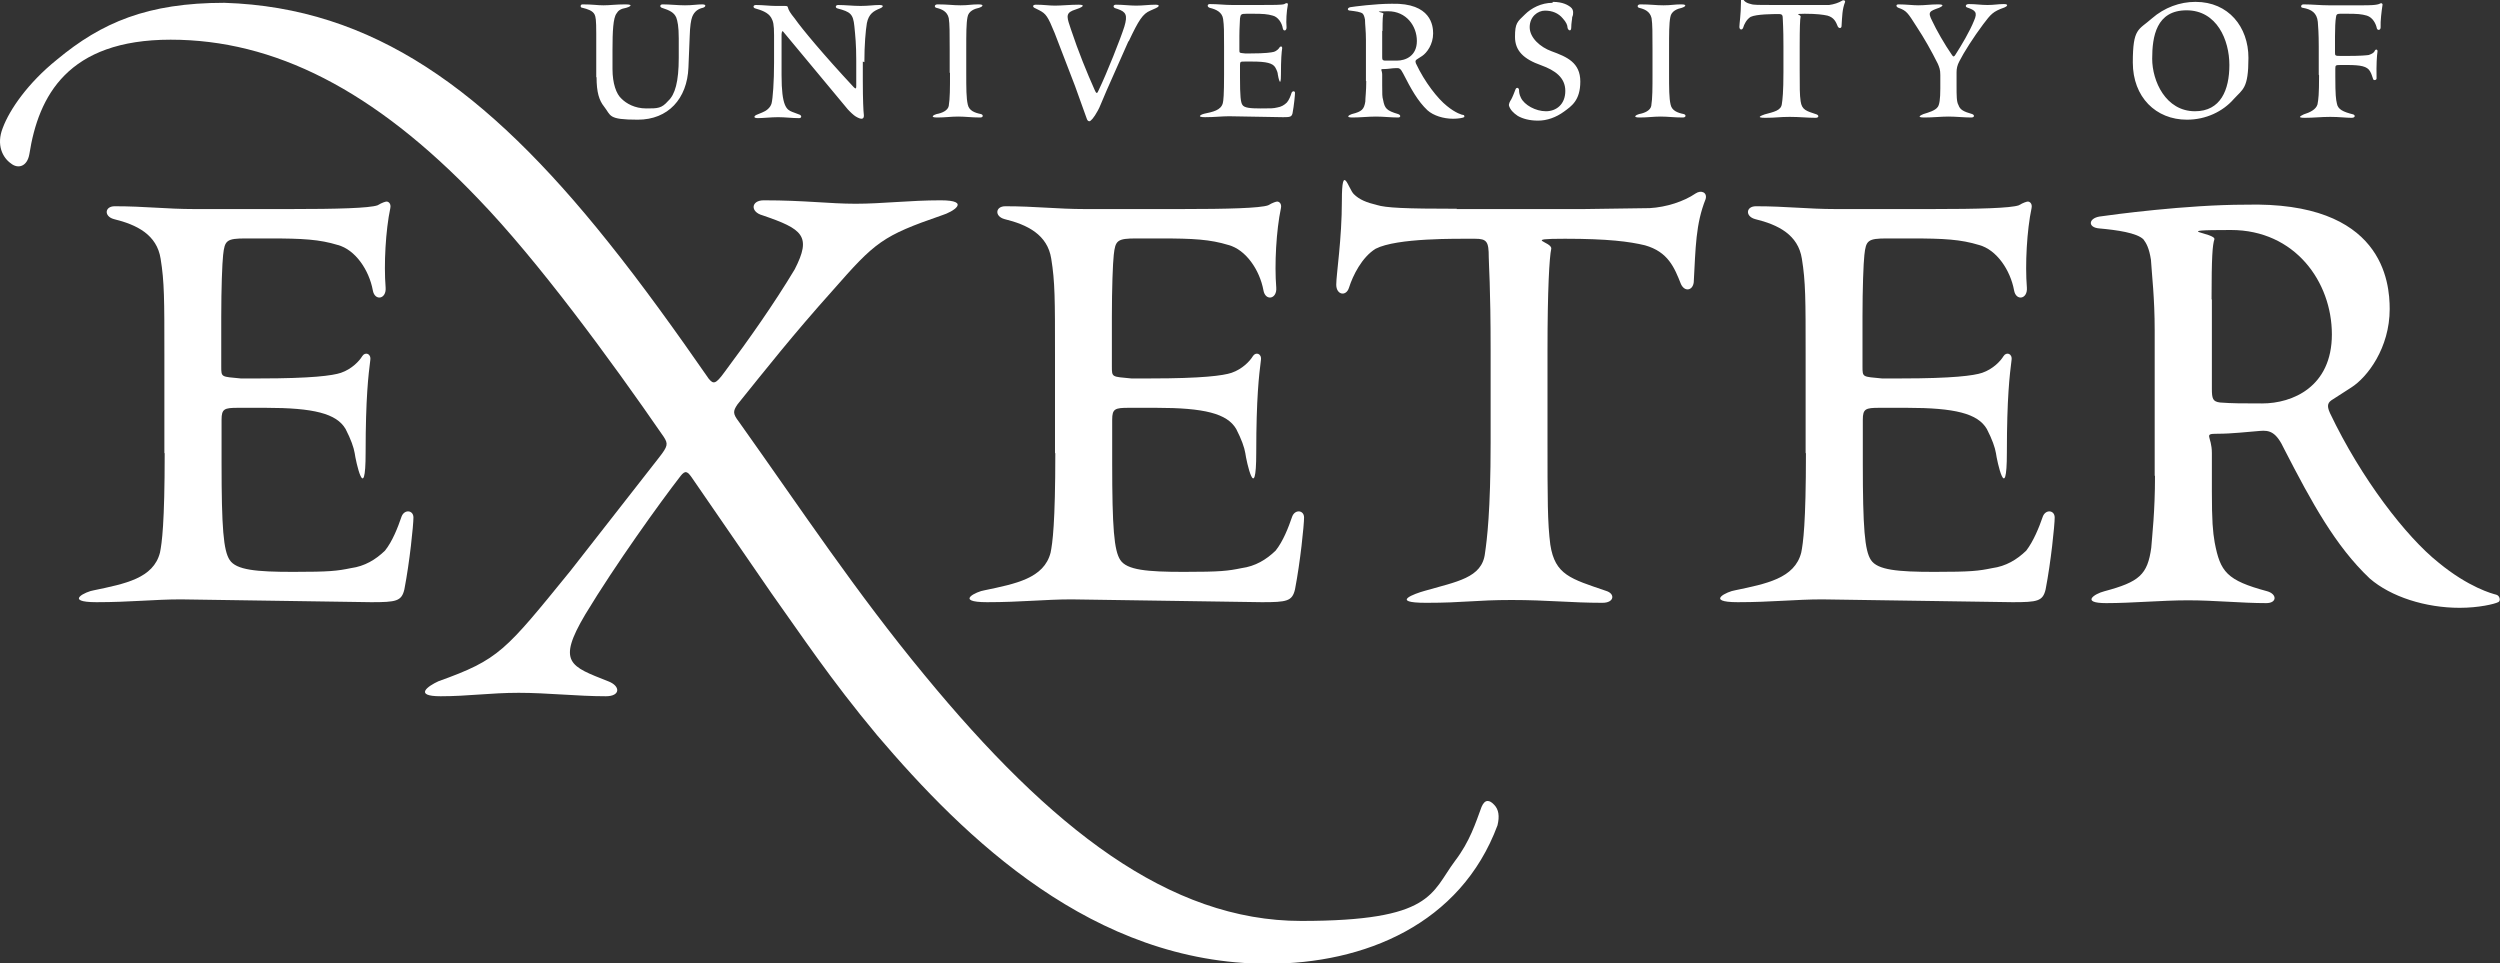
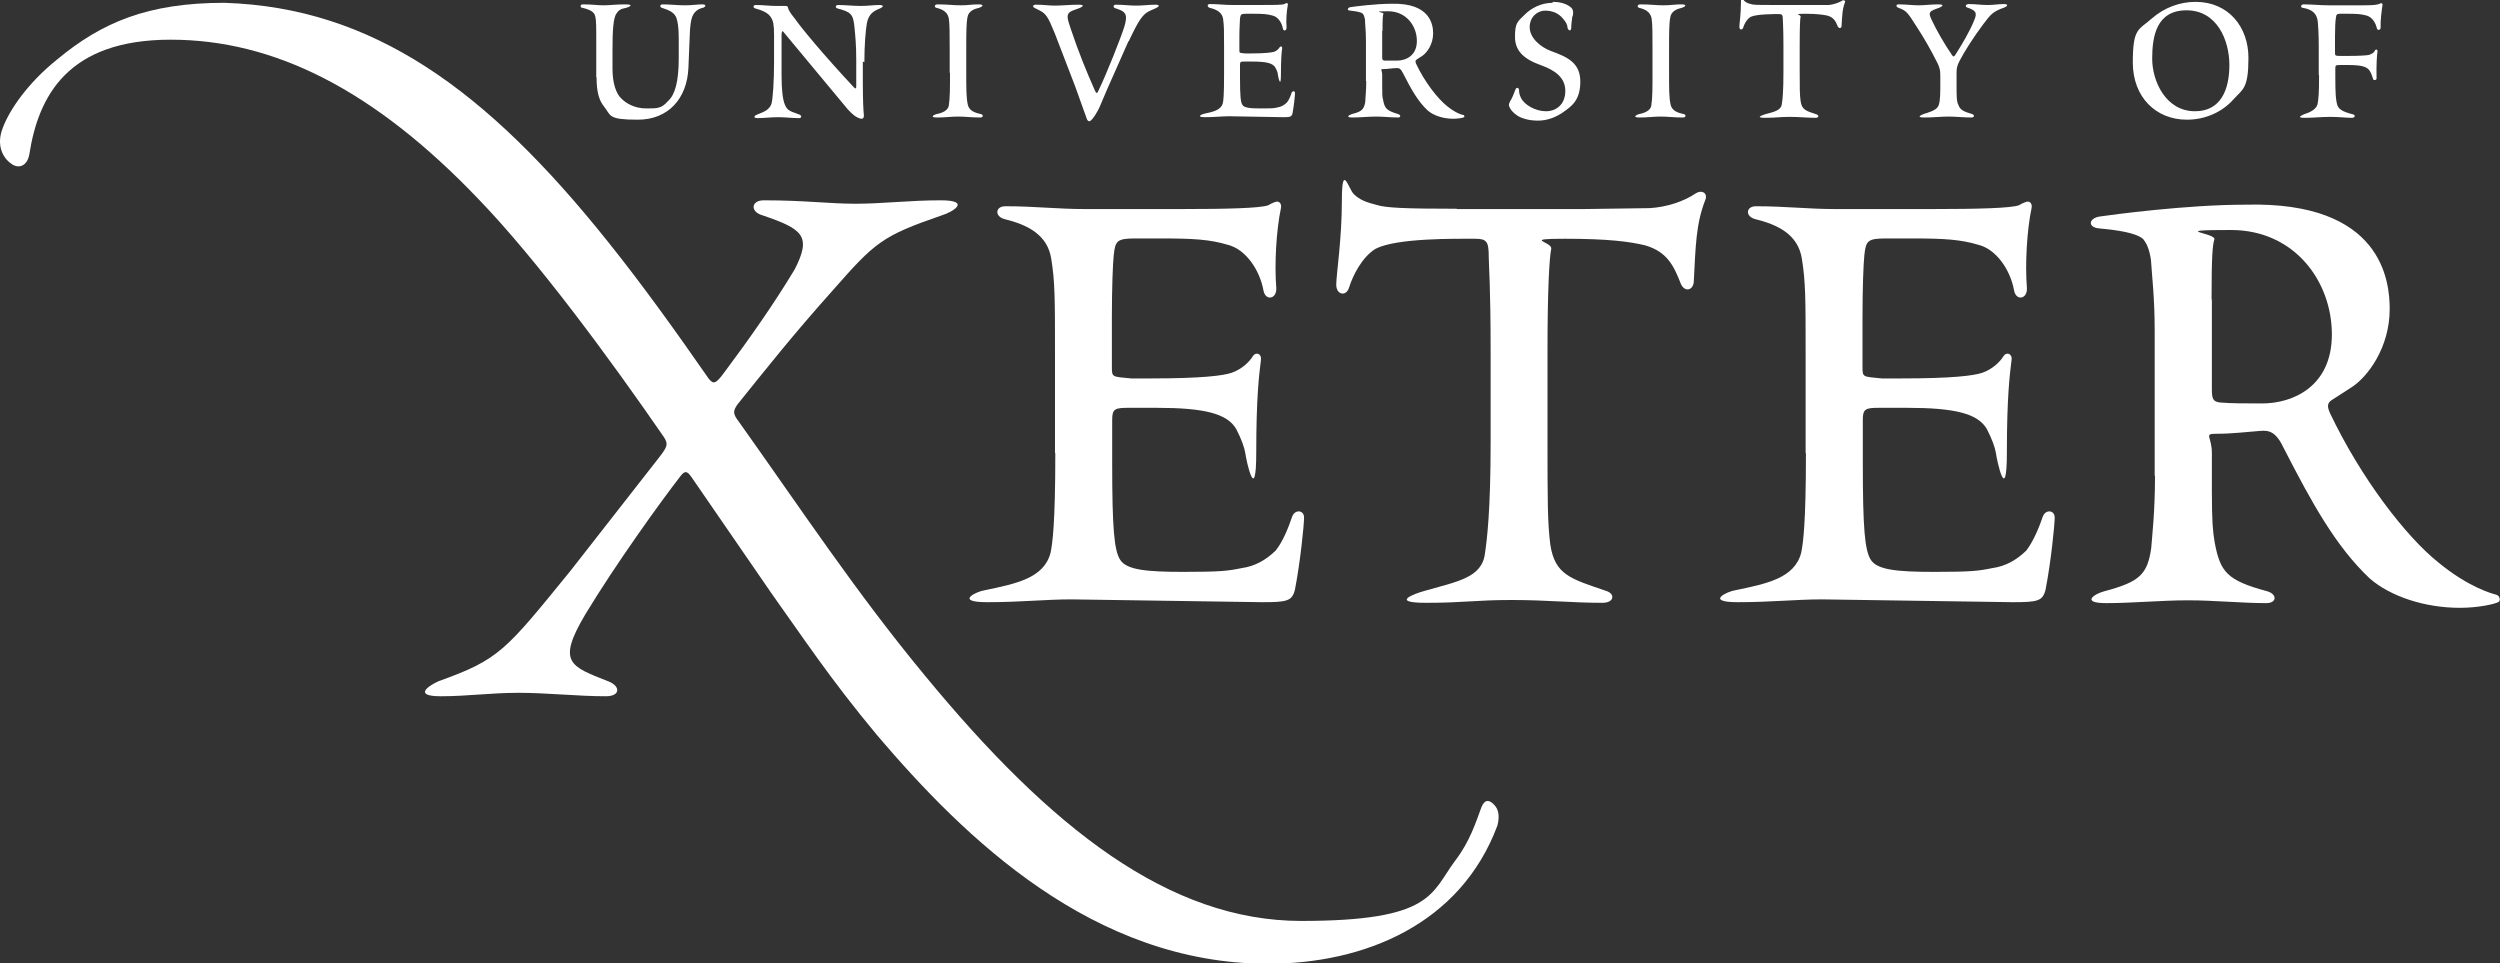
<svg xmlns="http://www.w3.org/2000/svg" id="svg2781" version="1.1" viewBox="0 0 800 308.3">
  <rect x="0" y="0" width="800" height="308.3" fill="#333333" stroke="none" />
  <defs>
    <style>
      .cls-1 {
        fill: #fff;
        fill-rule: evenodd;
        stroke-width: 0px;
      }
    </style>
  </defs>
  <g id="g153">
    <path id="path159" class="cls-1" d="M707.8,95.8v28.6c0,3.2.3,4.1,2.6,4.4,3.8.3,7.3.3,13.5.3,9.7,0,22.3-5.3,22.3-22.1s-11.8-33.4-32.3-33.4-4.7.9-5.3,3c-.6,1.8-.9,5.6-.9,19.2ZM689.5,152.2v-46.4c0-10.6-.9-17.7-1.2-22.7-.6-3.8-1.5-5.3-2.4-6.5-2.1-2.1-8.5-3-14.1-3.5-3.8-.3-3.5-3.2,0-3.8,4.1-.6,27.9-3.8,46.7-3.8,44.1-1.2,46.2,24.8,46.2,33.4,0,12.4-7.1,21.8-12.3,25.1l-5.9,3.8c-1.5.9-2.1,1.8-.9,4.4,10,21,24.4,39.6,34.7,47.8,9.7,8,17.3,10,18.5,10.3,1.2.3,1.5,2.1.6,2.4-1.2.6-6.2,1.8-12.3,1.8-10.9,0-22-3.5-28.8-9.4-10.9-10.3-18.5-24.2-27.3-41.3-2.6-5.6-4.7-6.2-7.9-5.9-4.1.3-8.8.9-13.5.9s-1.8.6-1.8,6.2v12.4c0,9.4.3,12.7.9,16.2,1.8,9.4,3.8,12.1,16.8,15.6,3.2.9,3.2,3.8-.3,3.8-7.9,0-16.5-.9-25-.9s-17.9.9-26.2.9-3.8-3-.6-3.8c11.2-3,13.8-5.3,15-13.9.3-4.1,1.2-11.5,1.2-23" />
    <path id="path161" class="cls-1" d="M577.8,145.1v-31.6c0-17.7,0-23.3-1.2-30.7-1.2-7.7-7.6-10.9-15-12.7-3.2-.9-2.9-4.1.3-4.1,9.7,0,16.5.9,25.6.9h30.3c15.6,0,25.6-.3,28.2-1.2,1.5-.9,2.6-1.2,2.9-1.2.6,0,1.5.6,1.2,2.1-1.5,7.1-2.1,18-1.5,25.4.3,3.8-3.5,4.4-4.1.9-1.2-6.5-5.6-13-11.2-14.5-5.9-1.8-11.2-2.1-21.8-2.1h-7.6c-6.2,0-6.8.6-7.3,5.3-.3,2.7-.6,10.6-.6,19.8v15.9c0,3.5,0,3.2,6.2,3.8h6.2c16.5,0,23.2-.9,25.9-1.8,3.5-1.2,5.9-3.8,6.8-5.3.9-1.5,2.9-.9,2.6,1.2-.6,4.7-1.5,12.1-1.5,29.5s-3.2,2.7-3.5.3c-.3-1.8-1.2-4.4-2.9-7.7-2.9-5-10.3-6.8-25.6-6.8h-8.8c-4.4,0-5.3.3-5.3,3.8v13.9c0,20.7.6,28,2.6,31,2.1,3.2,8.5,3.8,20.3,3.8s14.1-.3,18.5-1.2c4.4-.6,7.9-2.7,10.9-5.6,2.3-3,4.1-7.4,5.3-10.9.9-2.4,3.8-2.1,3.8.3s-1.2,14.2-2.9,23c-.9,3.8-2.6,4.1-10.6,4.1l-60.9-.9c-8.5,0-16.2.9-27,.9s-3.2-3.5-.9-3.8c10-2.1,19.1-3.8,21.2-12.1.6-3,1.5-9.2,1.5-31.9" />
    <path id="path163" class="cls-1" d="M466.1,66.9h40.6l21.2-.3c5.3-.3,10.9-2.1,14.7-4.7,1.8-1.2,3.8-.3,3.2,1.8-3.2,8-3.2,15.6-3.8,26.6-.3,2.7-2.9,3.2-4.1.6-2.1-5.3-4.1-10.3-11.5-12.4-5-1.2-11.8-2.1-25.6-2.1s-4.1.9-4.4,3.2c-.6,2.7-1.2,13-1.2,32.5v28c0,19.8,0,27.2.9,34.2,1.5,9.7,6.5,10.9,17.9,14.8,2.9.9,2.6,3.8-1.2,3.8-10,0-17.6-.9-29.1-.9s-15.3.9-27.3.9-3.5-3-.6-3.8c10.3-3,18.5-4.1,19.4-12.1.6-4.1,1.8-13.3,1.8-35.4v-29.2c0-21-.6-27.8-.6-30.1,0-5-.6-5.9-4.4-5.9-5.9,0-25-.3-31.8,3.2-4.4,2.7-7.3,8.6-8.5,12.4-.9,3-4.1,2.4-4.1-.9s1.8-14.5,1.8-26.9,2.1-3.8,3.8-2.1c1.8,1.8,4.1,2.7,7.4,3.5,2.9.9,8.8,1.2,25.6,1.2" />
    <path id="path165" class="cls-1" d="M337.6,145.1v-31.6c0-17.7,0-23.3-1.2-30.7-1.2-7.7-7.6-10.9-15-12.7-3.2-.9-2.9-4.1.3-4.1,9.7,0,16.5.9,25.6.9h30.3c15.6,0,25.6-.3,28.2-1.2,1.5-.9,2.6-1.2,2.9-1.2.6,0,1.5.6,1.2,2.1-1.5,7.1-2.1,18-1.5,25.4.3,3.8-3.5,4.4-4.1.9-1.2-6.5-5.6-13-11.2-14.5-5.9-1.8-11.2-2.1-21.8-2.1h-7.6c-6.2,0-6.8.6-7.3,5.3-.3,2.7-.6,10.6-.6,19.8v15.9c0,3.5,0,3.2,6.2,3.8h6.2c16.5,0,23.2-.9,25.9-1.8,3.5-1.2,5.9-3.8,6.8-5.3.9-1.5,2.9-.9,2.6,1.2-.6,4.7-1.5,12.1-1.5,29.5s-3.2,2.7-3.5.3c-.3-1.8-1.2-4.4-2.9-7.7-2.9-5-10.3-6.8-25.6-6.8h-8.8c-4.4,0-5.3.3-5.3,3.8v13.9c0,20.7.6,28,2.6,31,2.1,3.2,8.5,3.8,20.3,3.8s14.1-.3,18.5-1.2c4.4-.6,7.9-2.7,10.9-5.6,2.4-3,4.1-7.4,5.3-10.9.9-2.4,3.8-2.1,3.8.3s-1.2,14.2-2.9,23c-.9,3.8-2.6,4.1-10.6,4.1l-60.9-.9c-8.5,0-16.2.9-27,.9s-3.2-3.5-.9-3.8c10-2.1,19.1-3.8,21.2-12.1.6-3,1.5-9.2,1.5-31.9" />
-     <path id="path167" class="cls-1" d="M52.6,145.1v-31.6c0-17.7,0-23.3-1.2-30.7-1.2-7.7-7.6-10.9-15-12.7-3.2-.9-2.9-4.1.3-4.1,9.7,0,16.5.9,25.6.9h30.3c15.6,0,25.6-.3,28.2-1.2,1.5-.9,2.6-1.2,2.9-1.2.6,0,1.5.6,1.2,2.1-1.5,7.1-2.1,18-1.5,25.4.3,3.8-3.5,4.4-4.1.9-1.2-6.5-5.6-13-11.2-14.5-5.9-1.8-11.2-2.1-21.8-2.1h-7.6c-6.2,0-6.8.6-7.3,5.3-.3,2.7-.6,10.6-.6,19.8v15.9c0,3.5,0,3.2,6.2,3.8h6.2c16.5,0,23.2-.9,25.9-1.8,3.5-1.2,5.9-3.8,6.8-5.3.9-1.5,2.9-.9,2.6,1.2-.6,4.7-1.5,12.1-1.5,29.5s-3.2,2.7-3.5.3c-.3-1.8-1.2-4.4-2.9-7.7-2.9-5-10.3-6.8-25.6-6.8h-8.8c-4.4,0-5.3.3-5.3,3.8v13.9c0,20.7.6,28,2.6,31,2.1,3.2,8.5,3.8,20.3,3.8s14.1-.3,18.5-1.2c4.4-.6,7.9-2.7,10.9-5.6,2.4-3,4.1-7.4,5.3-10.9.9-2.4,3.8-2.1,3.8.3s-1.2,14.2-2.9,23c-.9,3.8-2.6,4.1-10.6,4.1l-60.9-.9c-8.5,0-16.2.9-27,.9s-3.2-3.5-.9-3.8c10-2.1,19.1-3.8,21.2-12.1.6-3,1.5-9.2,1.5-31.9" />
    <path id="path169" class="cls-1" d="M71.8.9c47.4,1.5,83.8,27.7,122.7,76.4,11,13.7,22.1,29.2,32.3,43.9,1.5,1.8,2.2,1.8,5.1-2.2,7.7-10.3,15.8-21.8,22.4-32.8,5.5-10.7,2.6-12.9-10.3-17.3-4-1.1-3.7-4.8.4-4.8,13.2,0,20.9,1.1,29.4,1.1s17.3-1.1,27.2-1.1,4,3.7.4,4.8c-19.1,6.6-21.3,8.5-34.9,24-12.9,14.4-21.3,25.1-30.5,36.5-1.5,2.2-1.5,3,.4,5.5,20.2,28.4,37.5,54.6,59.5,81.2,40.4,49.1,78.3,78.6,120.5,78.6s41.5-8.9,49.2-19.2c4.8-6.3,6.6-12.2,8.5-17.3,1.1-2.6,2.6-2.2,4-.7,1.5,1.5,1.8,3.7,1.1,6.6-11.8,31.7-42.6,44.3-73.5,44.3-55.9,0-97-40.2-125-73.1-15.1-18.1-24.3-32.1-33.8-45.4l-25.4-36.9c-1.5-2.2-2.2-2.6-3.7-.7-6.6,8.5-20.9,28.4-30.5,44.3-9.2,15.5-4.8,16.6,7.3,21.4,4,1.5,4,4.8-.7,4.8-9.2,0-18.7-1.1-27.9-1.1s-16.2,1.1-25,1.1-4-3.3-.7-4.8c19.5-7,21.3-9.6,42.3-35.4l28.3-36.2c2.9-3.7,2.9-4.4,1.5-6.6-17.3-25.1-40.4-56.5-59.2-76C119.6,28.6,87.6,12.7,54.6,12.7S12.3,30.8,9.4,49.3c-.7,4.1-3.7,4.8-5.9,3-2.6-1.8-4.8-5.9-2.6-11.4,2.2-5.9,8.1-14.4,17.3-21.8C32.5,7.2,47.2.9,71.8.9" />
    <path id="path171" class="cls-1" d="M742,23.9v-9c0-4.3-.2-6.5-.3-7.9-.3-2.9-2-4-4.8-4.5-.8,0-.7-1.1.2-1.1,2.8,0,5.4.3,8.1.3h10.6c2.3,0,4.9,0,5.9-.6.3-.2.8,0,.7.5-.3,2-.7,5.1-.6,7.2,0,.8-.9,1.1-1.2.3-.3-1.5-1.3-3.5-3.2-4.1-1.7-.5-3.2-.6-6.2-.6h-2.4c-1,0-1.2.3-1.3,1.2-.2,1.1-.3,3.5-.3,6v5.1c0,1.1,0,1.2,1.8,1.2h2.1c4.3,0,6.2-.2,6.9-.3.8-.3,1.6-.6,1.9-1.3.3-.7,1-.5.9.2-.2,1.3-.4,4-.3,8.6,0,.6-1,.7-1.1.2-.3-.7-.4-1.5-1-2.5-.9-1.6-3-2-7.3-2h-1.8c-1.9,0-2,0-2,1.2v2.4c0,6.1.2,7.4.5,8.7.3,1.9,2,2.7,5.2,3.5.7.2.8,1.1-.5,1.1-1.9,0-3.8-.3-6.8-.3s-5.3.3-8.2.3-.8-.8-.3-1.1c1.9-.6,3.9-1.5,4.4-3.2.3-1.7.5-3,.5-9.3ZM702.4,35.6c8.2,0,11-6.8,11-14.8s-4-17.5-13.7-17.5-11,8.4-11,15.5,4.3,16.8,13.7,16.8ZM702.6.6c10.5,0,16.9,8,16.9,17.9s-1.8,10-4.7,13.2c-3.5,4-8.9,6.6-15,6.6-9.9,0-17.3-7.2-17.3-18.3s1.8-10.3,6.1-14.1c4-3.5,9-5.3,13.9-5.3ZM626.1,23.2v4.3c0,3.1,0,5.1.6,6.1.5,1.5,1.6,2.1,4.4,2.9.8.3.8,1.1-.3,1.1-2.3,0-4.9-.3-7.3-.3s-4.9.3-7.7.3-1-.8-.3-1.1c1.6-.5,3.8-1.1,4.6-2.3.5-.7.8-2.4.8-5.9v-4.3c0-1.7-.3-2.4-.8-3.6-2.1-4.2-4.3-8.1-6.8-11.9-2.8-4.4-3.2-5.1-5.8-6-.8-.3-.9-1.1,0-1.1,2.3,0,4.7.3,6.3.3,2.3,0,3.9-.3,6.4-.3s1,.8.3,1.1c-3.1,1.1-3.7,1.3-2.2,4.2,1.3,2.8,3.9,7.4,6.4,11,.4.6.7.4,1.1-.3,1.8-2.8,4.5-7.3,5.9-10.8,1.2-2.7.4-3.3-2.2-4.2-.7-.2-.6-1.1.5-1.1,2.3,0,3.9.3,6,.3s3.4-.3,5.2-.3,1,.8.2,1.1c-3.7,1.3-4.3,2.1-6.8,5.4-3,4-6.2,9-7.6,11.8-.7,1.3-.9,2.4-.9,3.5ZM567.7,1.6h17.6c1.5-.2,3.1-.7,4.2-1.4.5-.3,1.1,0,.9.5-.9,2.3-.9,4.5-1.1,7.6,0,.8-.8.9-1.2.2-.6-1.5-1.2-2.9-3.3-3.5-1.4-.3-3.4-.6-7.3-.6s-1.2.3-1.3.9c-.2.8-.3,3.7-.3,9.3v8c0,5.6,0,7.7.3,9.8.4,2.8,1.8,3.1,5.1,4.2.8.3.8,1.1-.3,1.1-2.8,0-5-.3-8.3-.3s-4.4.3-7.8.3-1-.8-.2-1.1c2.9-.8,5.3-1.2,5.5-3.4.2-1.2.5-3.8.5-10.1v-8.3c0-6-.2-7.9-.2-8.6,0-1.4-.2-1.7-1.3-1.7-1.7,0-7.1,0-9,.9-1.3.8-2.1,2.4-2.4,3.5-.3.8-1.2.7-1.2-.3s.5-4.1.5-7.7.6-1.1,1.1-.6c.5.5,1.2.8,2.1,1,.8.3,2.5.3,7.3.3ZM528.8,23.3v-7.5c0-5,0-8.2-.3-10-.5-2.2-2.3-2.9-4-3.3-.7-.2-.6-1.1.4-1.1,3.4,0,4.9.3,7.4.3s3.4-.3,5.7-.3,1,.9.2,1.1c-1.4.3-3.4,1-3.7,3-.4,2-.4,5.2-.4,10.3v7.5c0,5,0,8.1.5,10.2.4,1.9,2.2,2.6,4.2,3,.8.2.8,1.1-.3,1.1-2.8,0-4.8-.3-7.1-.3s-4.1.3-6.7.3-1-.9-.2-1.1c1.7-.3,3.6-1.1,3.9-2.6.4-2.5.4-5.6.4-10.6ZM496.9.6c3.3,0,4.9,1.1,5.6,1.6.8.6.9,1.3.9,1.8s0,.8-.3,1.5c0,.7-.3,1.8-.3,3.3s-1.1.9-1.2,0c0-.7-.4-1.7-1.5-2.9-1.4-1.7-3.4-2.5-5.7-2.5s-4.9,1.9-4.9,5.3,3.4,6.4,7,7.7c4.9,1.8,9.2,3.6,9.2,9.7s-2.9,7.9-5.2,9.6c-2.6,1.9-5.5,2.9-8.3,2.9s-4.9-.6-6.5-1.5c-1.5-1-2.4-2-2.8-3.2-.2-.6.3-1.5.7-2.1.4-.7,1.1-2.5,1.4-3.3.3-.6,1-.5,1.1.3,0,.5,0,1.3.6,2.5,1.1,2.3,4.7,4.3,8,4.3s6.2-2.2,6.2-6.5-3.3-6.6-7.7-8.2c-5.7-2-8.4-4.7-8.4-9.1s.7-4.8,3.2-7.2c2-2,5.2-3.7,8.8-3.7ZM442.3,9.9v8.2c0,.9,0,1.2.8,1.3,1.1,0,2.1,0,3.9,0,2.8,0,6.4-1.5,6.4-6.3s-3.4-9.5-9.2-9.5-1.3.3-1.5.8c-.2.5-.3,1.6-.3,5.5ZM437.1,26v-13.2c0-3-.3-5-.3-6.5-.2-1.1-.4-1.5-.7-1.9-.6-.6-2.4-.8-4-1-1.1,0-1-.9,0-1.1,1.2-.2,8-1.1,13.3-1.1,12.6-.3,13.2,7.1,13.2,9.5,0,3.5-2,6.2-3.5,7.2l-1.7,1.1c-.4.3-.6.5-.3,1.3,2.8,6,7,11.3,9.9,13.6,2.8,2.3,4.9,2.9,5.3,2.9.3,0,.4.6.2.7-.3.2-1.8.5-3.5.5-3.1,0-6.3-1-8.2-2.7-3.1-2.9-5.3-6.9-7.8-11.8-.8-1.6-1.3-1.8-2.3-1.7-1.2,0-2.5.3-3.9.3s-.5.2-.5,1.8v3.5c0,2.7,0,3.6.3,4.6.5,2.7,1.1,3.4,4.8,4.5.9.3.9,1.1,0,1.1-2.3,0-4.7-.3-7.1-.3s-5.1.3-7.5.3-1.1-.8-.2-1.1c3.2-.8,3.9-1.5,4.3-4,0-1.2.3-3.3.3-6.6ZM391.7,23.9v-9c0-5,0-6.6-.3-8.8-.3-2.2-2.2-3.1-4.3-3.6-.9-.3-.8-1.2,0-1.2,2.8,0,4.7.3,7.3.3h8.6c4.4,0,7.3,0,8-.3.4-.3.8-.3.8-.3.2,0,.4.2.3.6-.4,2-.6,5.1-.4,7.2,0,1.1-1,1.3-1.2.3-.3-1.9-1.6-3.7-3.2-4.1-1.7-.5-3.2-.6-6.2-.6h-2.2c-1.8,0-1.9.2-2.1,1.5,0,.8-.2,3-.2,5.6v4.5c0,1,0,.9,1.8,1.1h1.8c4.7,0,6.6-.3,7.4-.5,1-.3,1.7-1.1,1.9-1.5.3-.4.8-.3.8.3-.2,1.3-.4,3.5-.4,8.4s-.9.8-1,0c0-.5-.3-1.3-.8-2.2-.8-1.4-2.9-1.9-7.3-1.9h-2.5c-1.3,0-1.5,0-1.5,1.1v4c0,5.9.2,8,.8,8.8.6.9,2.4,1.1,5.8,1.1s4,0,5.3-.3c1.3-.2,2.3-.8,3.1-1.6.7-.8,1.2-2.1,1.5-3.1.3-.7,1.1-.6,1.1,0s-.3,4-.8,6.6c-.3,1.1-.8,1.2-3,1.2l-17.3-.3c-2.4,0-4.6.3-7.7.3s-.9-1-.3-1.1c2.8-.6,5.4-1.1,6-3.4.2-.8.4-2.6.4-9.1ZM361.1,13.2l-7,15.8c-1.5,3.4-2.2,5.4-2.8,6.4-1.3,2.4-2.3,3.4-2.7,3.4s-.7-.3-.9-1l-3.7-10.3-6.5-16.9c-2.2-5.4-2.8-6.2-4.9-7.3l-1.4-.7c-.8-.3-.9-1.1.3-1.1,2.5,0,4.1.3,6.1.3s5-.3,7.5-.3,1,.8.3,1.1l-2.2.8c-2.3,1-1.7,2.4-.5,6,2.4,7.2,5.1,13.8,7.6,19.4.5,1.2.8,1.3,1.3,0,2.6-5.4,7-16.5,8.2-20.3,1.1-3.7.5-4.7-2.1-5.6l-.9-.3c-.7-.3-.6-1.1.3-1.1,2.3,0,4.4.3,6.5.3s4.2-.3,6.1-.3.9.8.2,1.1l-1.8.8c-2.4,1-3.7,3-6.9,9.8ZM303.9,23.3v-7.5c0-5,0-8.2-.3-10-.5-2.2-2.3-2.9-4-3.3-.7-.2-.6-1.1.4-1.1,3.4,0,4.9.3,7.4.3s3.4-.3,5.7-.3,1,.9.2,1.1c-1.4.3-3.4,1-3.7,3-.4,2-.4,5.2-.4,10.3v7.5c0,5,0,8.1.5,10.2.4,1.9,2.2,2.6,4.2,3,.8.2.8,1.1-.2,1.1-2.8,0-4.8-.3-7.1-.3s-4.1.3-6.7.3-1-.9-.2-1.1c1.7-.3,3.6-1.1,3.9-2.6.4-2.5.4-5.6.4-10.6ZM276.1,19.7v6.1c0,6.3.2,9.9.3,10.6.2,1.4-.3,1.6-.8,1.6s-1.7-.6-2.3-1.1c-1-.8-1.8-1.7-2-1.9l-20.7-24.9c-.3-.3-.4,0-.5.8,0,.8,0,2.3,0,6v7.2c0,9.9,1.6,11,3.4,11.7l2.4.9c.7.3.7,1.2-.4,1.1-2,0-4.2-.3-6.5-.3s-4.8.3-6.5.3-1.1-.8-.3-1.1l1.7-.7c1.3-.5,2.6-1.5,3-2.9.4-1.6.8-6.9.8-13.1v-8.7c0-3.6-.3-4.5-.9-5.6-1-1.8-3.4-2.5-5.1-3-.8-.2-.8-1.1.2-1.1,2.3,0,4.4.3,6.3.3s1.3,0,2.3,0c1.3,0,1.5,0,1.6.4.2.9.8,1.9,2.2,3.6,2.3,3.3,9.3,11.7,18.9,22,.6.6.8.5.8-.3v-8.2c0-5.2-.3-7.9-.6-11-.4-4-1.3-4.6-5.4-5.7-.8-.2-.7-1.1.2-1.1,2.3,0,4.7.3,7.2.3s4.2-.3,6-.3,1,.8.2,1.1c-2,.8-3.6,1.7-4.2,4.7-.4,2.4-.8,6.9-.8,12.5ZM190.8,24.7v-13.9c0-4.6-.2-5.4-.5-6.1-.6-1.3-2.3-1.8-3.9-2.2-.8,0-.8-1.1,0-1.1,3.4,0,4.6.3,6.7.3s3.9-.3,7-.3,1.1.9.3,1.1c-1.8.3-2.6.9-3.1,1.8-1.1,1.4-1.3,5.8-1.3,11.6v6.2c0,4.6,1.2,8,2.9,9.5,1.5,1.5,4.2,3.1,7.9,3.1s4.9,0,7-2.4c2.2-2,3.4-6.1,3.4-13.8v-6.2c0-3.9-.4-5.6-.8-6.7-.7-1.6-2.1-2.3-4.6-3.1-.8-.3-.6-1.1.2-1.1,2.4,0,4.8.3,7.2.3s3.9-.3,5.5-.3,1,.9.2,1.1c-1.4.3-2.7,1.1-3.4,2.9-.4,1.1-.7,2.9-.8,6.3l-.4,9.9c-.4,10-6.5,16.7-16.2,16.7s-8.5-1.3-10.8-4.2c-1.6-2-2.4-4.6-2.4-9.4" />
  </g>
</svg>